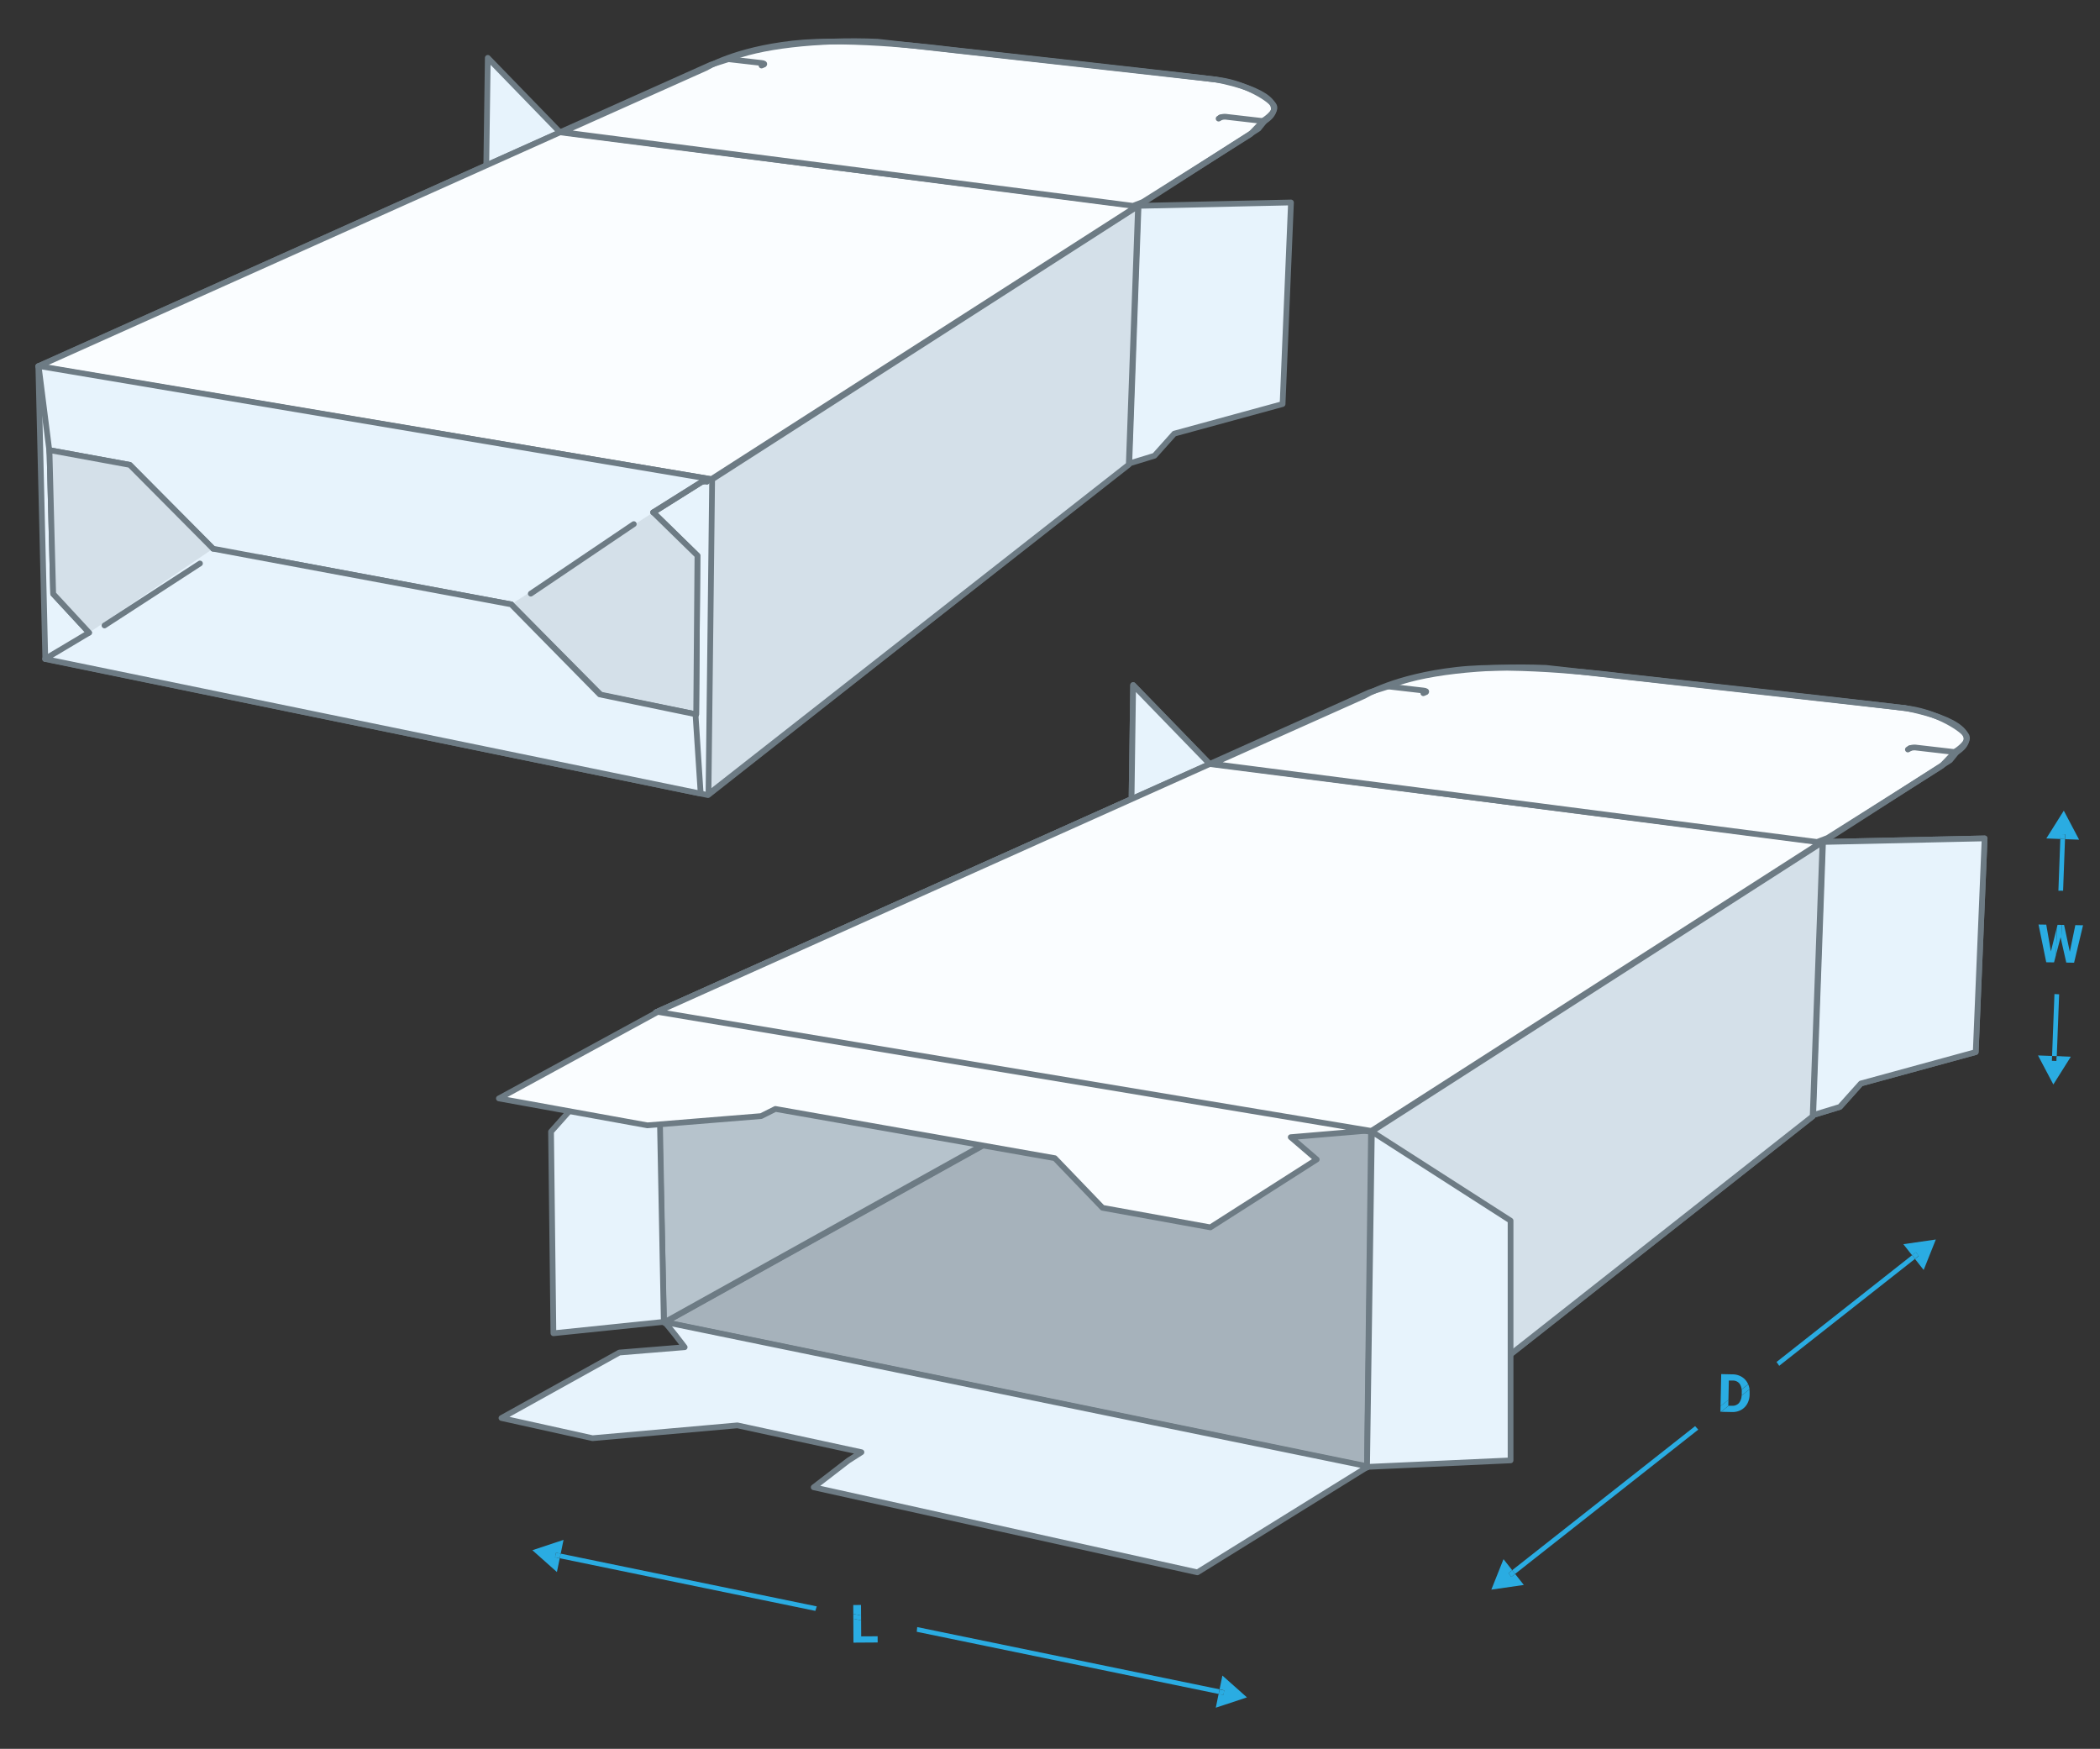
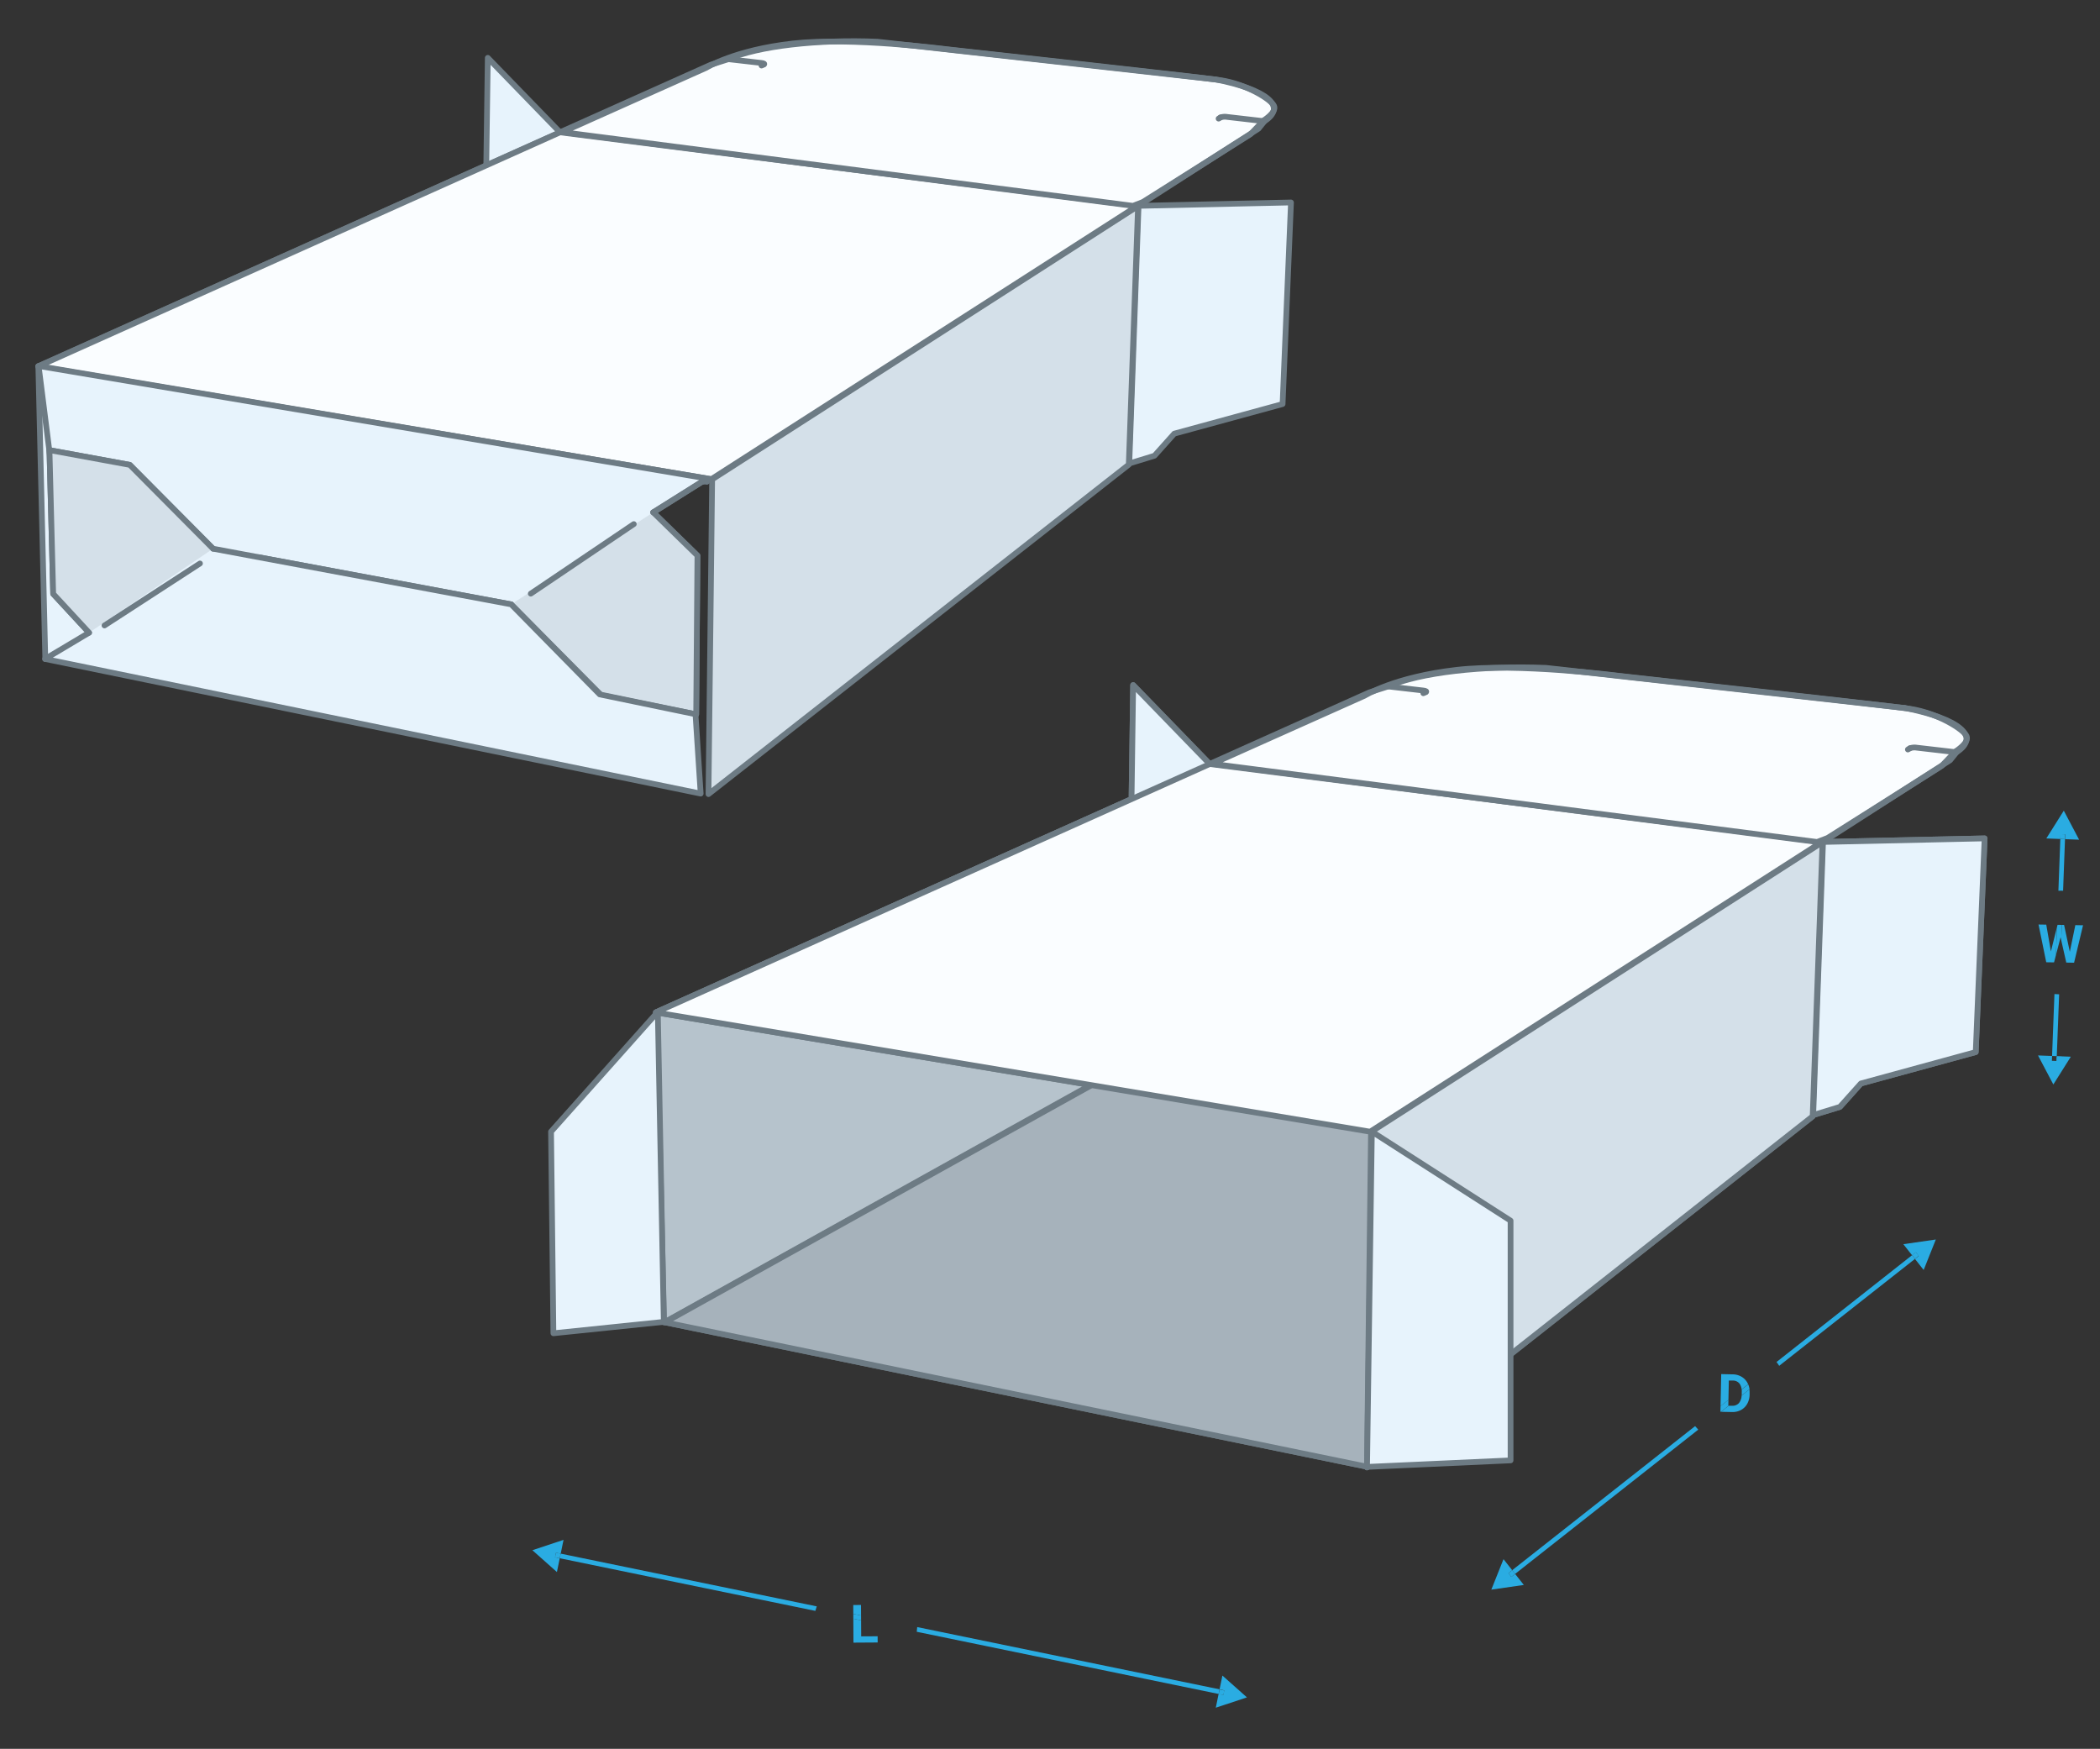
<svg xmlns="http://www.w3.org/2000/svg" id="expanded" viewBox="0 0 1100 916">
  <rect x="0" y="0" width="1100" height="916" fill="#333333" stroke="none" />
  <defs>
    <style>
      .cls-1 {
        fill: #a6b2bb;
      }

      .cls-1, .cls-2, .cls-3, .cls-4, .cls-5, .cls-6, .cls-7, .cls-9 {
        stroke: #6d7b84;
        stroke-linecap: round;
        stroke-linejoin: round;
        stroke-width: 3px;
      }

      .cls-1, .cls-4, .cls-7, .cls-8, .cls-9 {
        isolation: isolate;
      }

      .cls-2, .cls-7 {
        fill: #e7f3fc;
      }

      .cls-3, .cls-9 {
        fill: #d4e0e9;
      }

      .cls-4 {
        fill: #b6c3cc;
      }

      .cls-5 {
        fill: #fafdff;
      }

      .cls-6 {
        fill: none;
      }

      .cls-10 {
        fill: #2aace2;
      }
    </style>
  </defs>
  <g>
    <g>
      <polygon class="cls-1" points="715.85 768.18 949.51 584.24 632.78 534.47 348.32 692.59 715.85 768.18" />
      <polygon class="cls-2" points="1034.9 551.05 974.76 567.49 963.77 579.75 949.77 584.04 954.92 440.99 1039.56 439.13 1034.9 551.05" />
      <polygon class="cls-2" points="592.12 461.17 633.27 534.3 633.71 400.22 593.56 358.83 592.12 461.17" />
      <polygon class="cls-3" points="949.49 584.7 716.02 768.6 718.15 592.87 954.65 441.1 949.49 584.7" />
      <polygon class="cls-4" points="633.24 533.81 347.85 692.67 343.98 530.05 633.68 400.15 633.24 533.81" />
      <polygon class="cls-5" points="717.68 592.75 954.3 440.99 633.66 400.18 343.51 530.28 717.68 592.75" />
      <polygon class="cls-1" points="715.85 768.18 949.51 584.24 632.78 534.47 348.32 692.59 715.85 768.18" />
      <polygon class="cls-2" points="1034.9 551.05 974.76 567.49 963.77 579.75 949.77 584.04 954.92 440.99 1039.56 439.13 1034.9 551.05" />
      <polygon class="cls-2" points="592.12 461.17 633.27 534.3 633.71 400.22 593.56 358.83 592.12 461.17" />
      <polygon class="cls-3" points="949.49 584.7 716.02 768.6 718.15 592.87 954.65 441.1 949.49 584.7" />
-       <polygon class="cls-4" points="633.24 533.81 347.85 692.67 343.98 530.05 633.68 400.15 633.24 533.81" />
      <polygon class="cls-5" points="717.68 592.75 954.3 440.99 633.66 400.18 343.51 530.28 717.68 592.75" />
      <g>
        <path class="cls-5" d="M635,400.06,951.82,441l5.46-2.09L1017,401.23l7.33-7.68s7.32-4.53,5.81-8-15.35-12.21-29.76-14.3S848.22,354,848.22,354s-52.67-6.86-85.22-3.14-48.13,13.49-48.13,13.49Z" />
        <path class="cls-6" d="M1000.39,391.94a7.23,7.23,0,0,1,3.61-.33l20.85,2.41-3.35,4.14-14.23,9.13L954.65,441.1" />
        <path class="cls-6" d="M746.78,362.52c.68-.31.19-.68-1.1-.83l-18.55-2.15-9.68,3.06-.24.09-83.48,37.42" />
        <line class="cls-6" x1="1000.39" y1="391.94" x2="999.37" y2="392.57" />
        <line class="cls-6" x1="746.78" y1="362.52" x2="745.55" y2="363.09" />
        <path class="cls-6" d="M1024.85,394c12.77-8.2,1.31-17.64-27.27-23.23" />
        <path class="cls-6" d="M727.13,359.54c16.14-7.23,49.71-11.13,82.77-9.72l187.68,21" />
      </g>
-       <path class="cls-2" d="M716.65,768.09,627.2,823.55,426.22,779l18.17-14,6.85-4.37-65-14.06-75.87,6.72-47.7-10.57,61.77-34.3,34.2-2.79s-9.82-13.06-10.92-13.28Z" />
      <polygon class="cls-2" points="347.7 692.36 289.88 698.33 288.64 592.73 344.57 529.98 347.7 692.36" />
-       <path class="cls-5" d="M719.17,592.48a17.6,17.6,0,0,0-4.17-.16l-38.9,3.3,13.61,11.68L634,642.86l-56.48-10.24-25-26L406.17,580.83l-7.49,3.75-59.56,4.84-77.79-14.09L344.57,530Z" />
      <polygon class="cls-2" points="718.59 592.72 791.25 639.34 791.25 764.91 716.07 768.32 718.59 592.72" />
    </g>
    <g>
-       <polygon class="cls-7" points="370.87 416.45 591.28 242.94 292.51 195.99 24.17 345.14 370.87 416.45" />
      <polygon class="cls-2" points="671.83 211.63 615.1 227.13 604.73 238.7 591.53 242.75 596.38 107.81 676.23 106.05 671.83 211.63" />
      <polygon class="cls-2" points="254.15 126.84 292.97 195.83 293.39 69.35 255.51 30.3 254.15 126.84" />
      <polygon class="cls-3" points="591.26 243.37 371.11 415.92 373.03 251.08 596.13 107.91 591.26 243.37" />
      <g class="cls-8">
        <polygon class="cls-7" points="292.94 195.37 23.73 345.22 20.08 191.81 293.36 69.28 292.94 195.37" />
      </g>
      <polygon class="cls-5" points="372.59 250.97 595.8 107.81 293.34 69.31 20 191.89 372.59 250.97" />
      <path class="cls-2" d="M370.29,252.25a4.68,4.68,0,0,0-3.29.52l-24.84,15.59L365.33,291l-.66,83.16-49.7-10-47.22-47.6-132.29-24.7.68,8.62-32,21.18L34.93,307.7l-14.7-116L372.59,251" />
      <polyline class="cls-9" points="342.16 268.36 365.33 291 364.67 374.16 314.96 364.14 267.75 316.54" />
      <path class="cls-5" d="M370.29,252.25a4.68,4.68,0,0,0-3.29.52l-24.84,15.59" />
      <polygon class="cls-2" points="367.02 415.66 364.31 374.1 314.15 363.72 267.75 316.54 241.59 311.65 111.6 287.39 67.99 243.49 25.91 235.77 27.86 311.04 46.67 331.38 23.59 345.14 367.02 415.66" />
      <polyline class="cls-9" points="111.6 287.39 67.99 243.49 25.91 235.77 27.86 311.04 46.67 331.38" />
      <line class="cls-5" x1="278.03" y1="310.93" x2="331.99" y2="274.51" />
      <line class="cls-5" x1="54.73" y1="327.6" x2="104.75" y2="295.13" />
      <g>
        <path class="cls-5" d="M294.56,69.2l298.9,38.61,5.15-2L655,70.3l6.91-7.24s6.9-4.28,5.48-7.57S652.9,44,639.3,42,495.74,25.77,495.74,25.77s-49.69-6.47-80.39-3-45.41,12.72-45.41,12.72Z" />
        <path class="cls-6" d="M639.28,61.53a7,7,0,0,1,3.4-.3l19.67,2.27-3.15,3.9L645.76,76l-49.63,31.89" />
        <path class="cls-6" d="M400.05,33.79c.63-.3.17-.65-1-.79l-17.5-2-9.14,2.89-.22.08L293.4,69.25" />
        <line class="cls-6" x1="639.28" y1="61.53" x2="638.32" y2="62.13" />
        <line class="cls-6" x1="400.05" y1="33.79" x2="398.89" y2="34.32" />
        <path class="cls-6" d="M662.35,63.5c12-7.73,1.24-16.64-25.72-21.91" />
        <path class="cls-6" d="M381.51,31c15.22-6.82,46.89-10.5,78.08-9.16l177,19.78" />
      </g>
    </g>
    <g>
      <path class="cls-10" d="M293.7,813.76l-.5,2.41,133.89,27.57c.21-.8.46-1.59.74-2.36Z" />
      <path class="cls-10" d="M480.44,852.22q-.06,1.24-.24,2.46l158.12,32.57.5-2.42Z" />
      <polygon class="cls-10" points="291.24 813.25 293.7 813.76 295.19 806.54 278.87 811.96 291.72 823.39 293.2 816.17 290.74 815.66 291.24 813.25" />
      <rect class="cls-10" x="290.99" y="813.45" width="2.46" height="2.52" transform="translate(-564.74 936.23) rotate(-78.34)" />
      <polygon class="cls-10" points="638.82 884.84 641.28 885.34 640.79 887.75 638.32 887.25 636.84 894.46 653.16 889.04 640.31 877.62 638.82 884.84" />
      <rect class="cls-10" x="638.57" y="885.04" width="2.46" height="2.52" transform="translate(-357.32 1334.19) rotate(-78.36)" />
      <path class="cls-10" d="M930.56,713.38c.49.66,1,1.34,1.39,2l71.13-56-1.53-1.94Z" />
      <path class="cls-10" d="M792.1,822.43l1.53,1.94,95.94-75.57c-.58-.59-1.13-1.2-1.66-1.83Z" />
      <polygon class="cls-10" points="790.13 823.99 792.1 822.43 787.55 816.64 781.17 832.61 798.19 830.15 793.63 824.37 791.65 825.92 790.13 823.99" />
      <rect class="cls-10" x="790.62" y="822.94" width="2.52" height="2.46" transform="translate(-340.21 667) rotate(-38.24)" />
      <polygon class="cls-10" points="1001.55 657.46 1003.53 655.9 1005.05 657.84 1003.08 659.4 1007.63 665.18 1014.01 649.22 996.99 651.67 1001.55 657.46" />
      <rect class="cls-10" x="1002.04" y="656.42" width="2.52" height="2.46" transform="translate(-191.8 761.83) rotate(-38.23)" />
-       <path class="cls-10" d="M1076.14,520.66l-1.25,32.43,2.47.1,1.24-32.4C1077.77,520.78,1077,520.74,1076.14,520.66Z" />
+       <path class="cls-10" d="M1076.14,520.66l-1.25,32.43,2.47.1,1.24-32.4Z" />
      <path class="cls-10" d="M1080.67,466.56l1-27-2.46-.09-1,27.07.64,0C1079.46,466.49,1080.07,466.52,1080.67,466.56Z" />
      <polygon class="cls-10" points="1074.8 555.61 1074.89 553.09 1067.53 552.81 1075.56 568.02 1084.72 553.47 1077.36 553.19 1077.26 555.7 1074.8 555.61" />
      <rect class="cls-10" x="1074.82" y="553.17" width="2.52" height="2.46" transform="matrix(0.04, -1, 1, 0.04, 481.09, 1608.57)" />
      <polygon class="cls-10" points="1081.8 437.01 1081.7 439.53 1089.06 439.81 1081.04 424.6 1071.88 439.15 1079.24 439.44 1079.34 436.92 1081.8 437.01" />
      <rect class="cls-10" x="1079.26" y="436.99" width="2.52" height="2.46" transform="translate(601.45 1501.27) rotate(-87.82)" />
      <polygon class="cls-10" points="1086.42 504.25 1091.12 484.63 1087.08 484.56 1084.19 498.53 1081.19 484.46 1079.99 484.44 1079.68 492.41 1082.34 504.18 1086.42 504.25" />
      <polygon class="cls-10" points="1074.28 498.34 1071.85 484.3 1067.8 484.24 1071.84 504.01 1075.93 504.07 1076.91 500.29 1077.48 485.51 1074.28 498.34" />
      <polygon class="cls-10" points="1077.76 484.4 1077.48 485.51 1076.91 500.29 1079.35 490.95 1079.68 492.41 1079.99 484.44 1077.76 484.4" />
      <polygon class="cls-10" points="447.05 860.37 459.73 860.29 459.71 857.03 451.1 857.08 451.05 848.68 446.98 847.84 447.05 860.37" />
      <polygon class="cls-10" points="446.94 840.66 446.97 845.32 451.03 846.16 451 840.64 446.94 840.66" />
      <polygon class="cls-10" points="446.98 847.84 451.05 848.68 451.03 846.16 446.97 845.32 446.98 847.84" />
      <path class="cls-10" d="M912.27,721.12a9.23,9.23,0,0,0-4.62-1.27l-6.06-.13-.35,16.75,4.13-3.25.21-10.12,2,0a4.38,4.38,0,0,1,3.61,1.62,6,6,0,0,1,1.07,3l3.4-2.67c-.09-.21-.16-.41-.26-.61A8.21,8.21,0,0,0,912.27,721.12Z" />
      <path class="cls-10" d="M910.94,734.81a4.43,4.43,0,0,1-3.68,1.48l-1.76,0-4,3.18,5.81.12a9.27,9.27,0,0,0,4.66-1.09,8.16,8.16,0,0,0,3.26-3.25,10.35,10.35,0,0,0,1.23-4.86l0-.91a12.19,12.19,0,0,0-.1-1.73l-4.08,3.21A6.77,6.77,0,0,1,910.94,734.81Z" />
      <path class="cls-10" d="M912.34,729.34l0,1c0,.19,0,.36,0,.54l4.08-3.21a10,10,0,0,0-.69-2.59l-3.4,2.67A10.85,10.85,0,0,1,912.34,729.34Z" />
      <polygon class="cls-10" points="905.3 736.25 905.37 733.22 901.24 736.47 901.18 739.42 901.47 739.43 905.5 736.25 905.3 736.25" />
    </g>
  </g>
</svg>